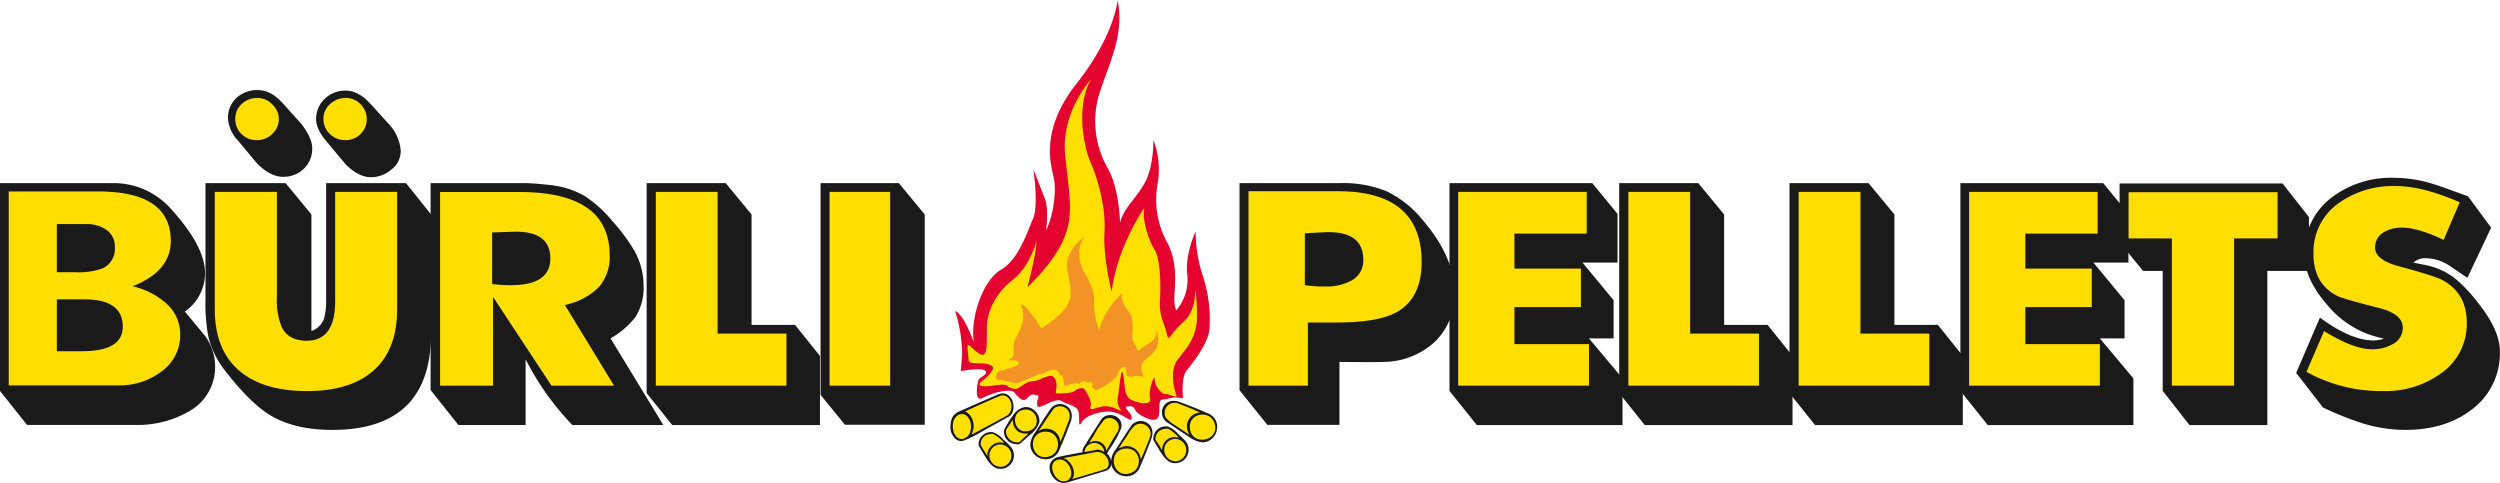
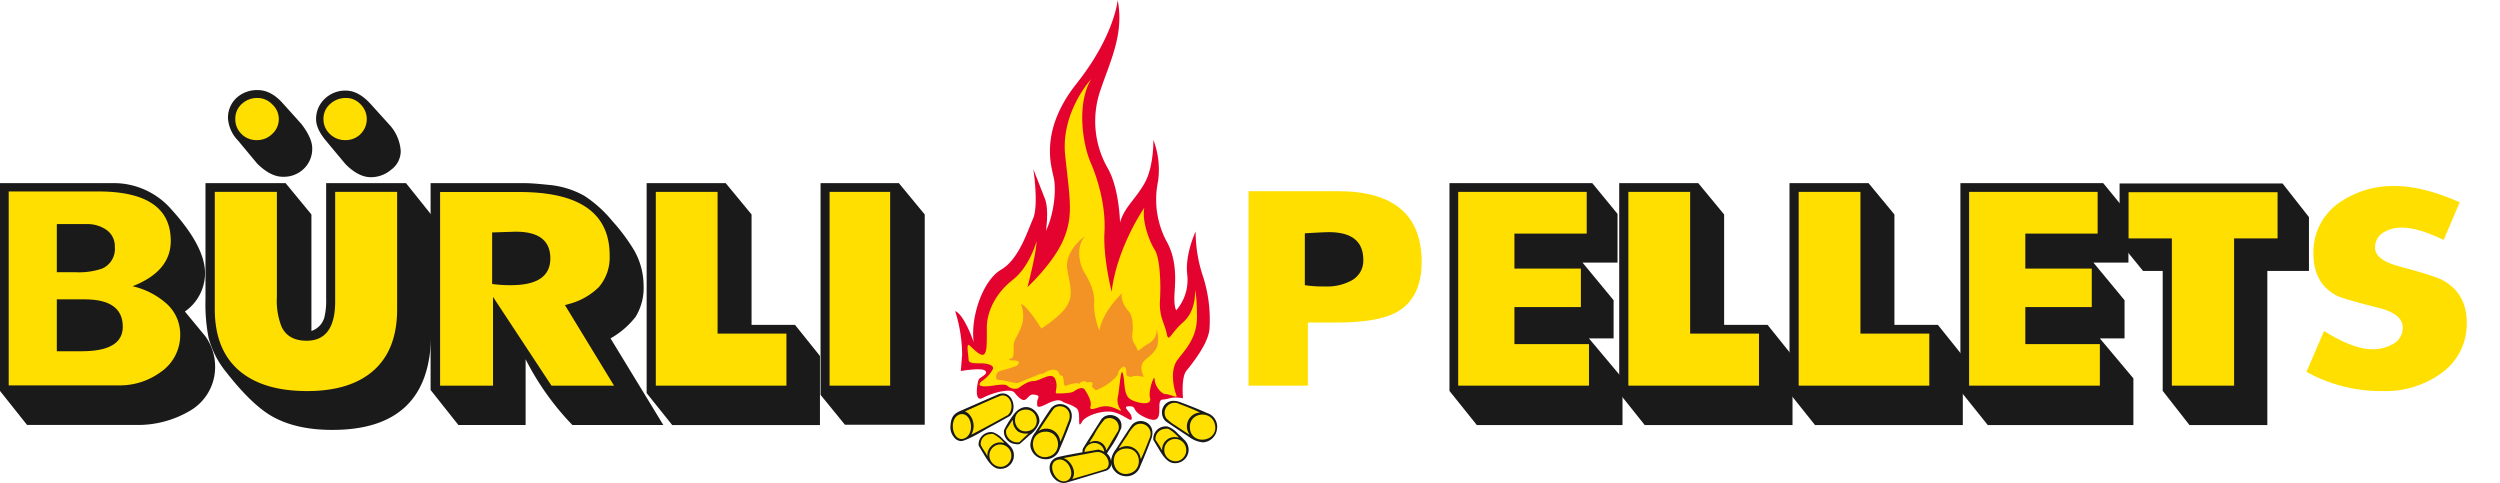
<svg xmlns="http://www.w3.org/2000/svg" id="343237ed-e2e4-42f6-abff-fd0fc71cb084" data-name="Ebene 1" viewBox="0 0 539.94 104.34" width="539.94" height="104.34">
  <defs>
    <style>.fbf1246c-36bc-4388-a0b4-f8343766ff7c{fill:#e4032e;}.\35 2c0543c-1df7-44e3-9384-eac56cdfc801,.\36 ebb0f91-75e4-4715-a964-32673cfd47fa,.dd27134e-789a-4a12-9c09-8bf3bea3a1f6,.fbf1246c-36bc-4388-a0b4-f8343766ff7c{fill-rule:evenodd;}.\36 ebb0f91-75e4-4715-a964-32673cfd47fa{fill:#ffe000;}.\35 2c0543c-1df7-44e3-9384-eac56cdfc801{fill:#f39325;}.d1a8085f-b9ee-4918-b9cb-f028668de5da,.dd27134e-789a-4a12-9c09-8bf3bea3a1f6{fill:#1a1a1a;}.dcafdac3-b09b-46fe-83ed-5f6cb916be56{fill:#ffdf00;}</style>
  </defs>
  <title>logo--pellets--neu</title>
  <path class="fbf1246c-36bc-4388-a0b4-f8343766ff7c" d="M255.5,86s-0.43-4.46.72-5.9,4.75-5.83,5-9.07a30.38,30.38,0,0,0-1.44-11.45A30.41,30.41,0,0,1,258.23,50s-2.38,5-1.8,9.43A10.06,10.06,0,0,1,254.06,67s-0.43-.36-0.43-2.59,1-7.63-1.73-12.38a19.26,19.26,0,0,1-1.8-12.82,17.91,17.91,0,0,0-1-9s0.14,5.83-1.94,9.43-4.32,5.11-5.26,8.42c0,0-.14-7.49-2.74-11.88a20.41,20.41,0,0,1-1.44-16.85c2-6,5.11-12,3.67-19.3,0,0-.65,7.63-8.86,18s-5.4,18-4.9,20.59,0,7.63-1.73,11.23c0,0,.65-4.25-0.14-6.7-1-2.59-2.59-6.62-2.59-6.62s1.22,7.78-.07,10.73-3.1,8.78-6.91,11-6.62,10-5.9,15.62c0,0-2-5.9-4-6.7a31.89,31.89,0,0,1,1.51,9.43l-0.29,3.53s4.75-.86,5.33,0c0.65,0.65-1.15,1.3-1.44,1.8s-1.15,5.11.86,4,6-2.16,6.84-1.15c2.81,3.46,2.45.22,4.18,0.43s0.72,0.72.72,1.66-0.14,1.44,1.94.43c0.86-.43,2.59-1.3,3.53-0.58,0.5,0.36,2.09.65,3.1,1.51s-0.07,5,1.15,2.81c0.5-.94,3.1-2.16,5.62-2.16,3.1-.07,5.62,3.31,5,0.94-0.29-1-2.16-2.09-.43-2.09s0.36,0.94,3.17,2.3c5.26,2.59,2.16-3.6,4-3.74S252.69,85.61,255.5,86Z" />
  <path class="6ebb0f91-75e4-4715-a964-32673cfd47fa" d="M254.13,85.54c0.07,0.43-1.58-.43-2.45-0.43s-2.3-1.8-2.3-3.17-1.44,2.38-1,4-2.23,1.3-4,.43-1.37-3.38-1.8-5.4-0.65,1.37-1.08,4.46a3.48,3.48,0,0,0,.5,3c0.5,0.94-1.44-1-3.82-.65-1.37.22-3,1.15-2.66,0s-0.72-2.81-1.22-3.6-1.8-.07-2.38.36-3,.43-3.67.43,0.43-1.37-.36-3.1-3.24.43-4.68,0.43-2.81,1.3-3.38,1.58a2.47,2.47,0,0,1-2.3-.58c-0.72-.58-3.24.14-4.75,0.14s-1.44-.5-0.79-1.08a7.23,7.23,0,0,0,2.38-2.52c0.58-.94-1.15-1.37-2.59-1.37s-2.59,0-2.59-.79-0.65-4,.29-3c0.5,0.43,2.3,2.38,3,1.87s0.65-2.16.65-5.76,2-7.56,5.62-10.37,5.11-8.28,5.11-8.28c0,2.45-1.94,9.86-1.94,9.86s5.62-5.18,7.78-10.3,1.37-8.64.36-18.07,5.62-16.56,5.62-16.56c-3.24,5.4-1.8,14.18-.14,18s3.31,9.58,3,15.12S240.09,63,240.09,63c1.15-9.65,7.06-18.14,7.06-18.14-0.58,2.81,1.08,7.27,2.23,9.07s1.37,7.2,1.15,10.87,1,5,1.44,7.2,0.72,0.07,3.6-2.45,2.52-6.91,2.52-6.91,0.43,1.15.43,5.76-2.45,7-4.18,9.29S253.48,83.81,254.13,85.54Z" />
  <path class="52c0543c-1df7-44e3-9384-eac56cdfc801" d="M247,81.29c-0.36-.72-0.94-2.38.22-3.46s2.88-2.09,2.88-4.1a6.89,6.89,0,0,0-.29-2.59,3.33,3.33,0,0,1-1.8,3.1c-1.94,1.08-2.16,2-2.45,1.08s-1.22-1.58-1-3.17,0.07-4-.72-4.82-1.94-2.74-1.51-4c0,0-4.1,3.74-4.9,8.06a16.36,16.36,0,0,1-1.15-5.69c0.29-2.45-.94-5-2-6.7s-2.09-5.54.07-8c0,0-4.61,3.17-3.82,7.34s1.22,5.76-.29,8-5.33,4.61-5.33,4.61-3.17-5.11-4.39-5.26a7,7,0,0,1,.14,4.61c-0.94,2.66-1.73,2.88-1.73,4.54s0,2.3-.43,2.52c-2.23.94,2.66-.14,1.3,1.44-0.29.43-3.6,1.22-4.1,1.44s-1,1.8,0,1.8,3.67,0.86,4.25.65c1.94-.86,3.6-1.44,4-1.66,1.3-.58.86,0,1.87-0.65,0.79-.5,2.16-0.86,2.74-0.07s0.14,0.79.72,0.79,0.36,2.38.79,2.23,2.45-.79,2.74-0.5,0.65-.58,1.44-0.5c0.5,0-.07.29,0.86,0.22,1.58-.14.43,0.79,0.86,1.08,0.79,0.79.58,0.79,1.73,0.22a11.64,11.64,0,0,0,3-2.09c1.22-1.08.43-1.22,1.37-2.16,1.51-1.44,1,1.51,1.37,1.58,1.44,0.5.65,0,1.94,0C246,81.14,247.07,81.5,247,81.29Z" />
  <path class="dd27134e-789a-4a12-9c09-8bf3bea3a1f6" d="M233.79,97.68s-2.63.46-4,.75-1.81.34-2.37,0.86c-1.87,1.66.14,5.33,2.66,5,0.22,0,8.64-2.59,8.71-2.59a1.7,1.7,0,0,0,1.15-2.16,2.34,2.34,0,0,0-.86-1.58s0.14-.29.5-0.86a22.23,22.23,0,0,0,2.59-4.68c0.5-2.81-3.17-3.67-4.39-1.73,0,0-3.82,6-3.89,6.19A2.45,2.45,0,0,0,233.79,97.68Z" />
  <path class="dd27134e-789a-4a12-9c09-8bf3bea3a1f6" d="M207.47,95.26q0.65,0.11,3.67-1.51Q213,92.66,215,91.58c1.94-1.08,3-1.66,3.1-1.73,1.8-1.58.43-6-2.66-4.61,0,0-7.13,3.1-7.56,3.31-1.44.58-2.45,1.08-2.59,3.31a3.3,3.3,0,0,0,.72,2.52A2,2,0,0,0,207.47,95.26Z" />
  <path class="dd27134e-789a-4a12-9c09-8bf3bea3a1f6" d="M262.84,92.66a3.09,3.09,0,0,0-2.16-3.46c-1.73-.79-3.74-1.58-5.9-2.38-3.38-1.22-4.9,2.38-3,4.18q0.11,0.11,5.18,3.46a5.74,5.74,0,0,0,2.88,1.08A3.23,3.23,0,0,0,262.84,92.66Z" />
  <path class="6ebb0f91-75e4-4715-a964-32673cfd47fa" d="M209.79,93.87c1.32-2.42-.3-4.76-1.41-5,0.21-.14,7.47-3.37,7.81-3.44,2.14-.42,3.06,2.84,1.47,4.22C217.66,89.68,209.79,93.93,209.79,93.87Z" />
  <path class="6ebb0f91-75e4-4715-a964-32673cfd47fa" d="M231.57,103.46l0.14-.24c0.75-1.36-.27-3.66-2-4.29l6.91-1.28c2.17-.41,3.64,2.47,2.35,3.55C238.81,101.34,236.58,102,231.57,103.46Z" />
  <path class="dd27134e-789a-4a12-9c09-8bf3bea3a1f6" d="M242.75,102.82a3.12,3.12,0,0,0,3.53-2.16c0.79-1.8,1.58-3.74,2.38-5.9,1.22-3.38-2.45-4.9-4.18-3-0.14.14-1.3,1.87-3.46,5.26a4.64,4.64,0,0,0-1.08,2.88A3.29,3.29,0,0,0,242.75,102.82Z" />
  <path class="dd27134e-789a-4a12-9c09-8bf3bea3a1f6" d="M225.33,99.14A3.12,3.12,0,0,0,228.86,97c0.79-1.8,1.58-3.74,2.38-5.9,1.22-3.38-2.45-4.9-4.18-3-0.14.14-1.3,1.87-3.46,5.26a4.64,4.64,0,0,0-1.08,2.88A3.29,3.29,0,0,0,225.33,99.14Z" />
  <path class="6ebb0f91-75e4-4715-a964-32673cfd47fa" d="M256.88,93.81h-0.14c-0.27-.2-1.22-0.81-2.85-1.9a9.93,9.93,0,0,1-2-1.56,2.16,2.16,0,0,1,2.78-3.12c2,0.75,3.46,1.35,4.54,1.9h-0.34A3,3,0,0,0,256.88,93.81Z" />
  <path class="dd27134e-789a-4a12-9c09-8bf3bea3a1f6" d="M219.28,95.9a1.89,1.89,0,0,0,.94,0s1.66-1.44,2.09-1.87a5.6,5.6,0,0,0,2.16-2.81c0.36-2.3-3.1-5.4-5.83-1.3a19.66,19.66,0,0,0-1.8,3A2.69,2.69,0,0,0,219.28,95.9Z" />
  <path class="dd27134e-789a-4a12-9c09-8bf3bea3a1f6" d="M253.34,100a2.91,2.91,0,0,0,2.45-5l-0.65-.65-0.72-.65a5.29,5.29,0,0,0-2.23-1.58,2.68,2.68,0,0,0-3.1,2.88s0.5,0.86,1.51,2.52S252.47,99.86,253.34,100Z" />
  <path class="dd27134e-789a-4a12-9c09-8bf3bea3a1f6" d="M215.61,101.23a2.91,2.91,0,0,0,2.45-5l-0.65-.65-0.72-.65a5.29,5.29,0,0,0-2.23-1.58,2.68,2.68,0,0,0-3.1,2.88s0.5,0.86,1.51,2.52S214.75,101.09,215.61,101.23Z" />
  <path class="6ebb0f91-75e4-4715-a964-32673cfd47fa" d="M241.7,96.85V96.71c0.2-.27.81-1.29,1.9-2.85a6.92,6.92,0,0,1,1.56-2,2.17,2.17,0,0,1,3.12,2.78c-0.75,1.9-1.35,3.45-1.9,4.54l-0.07-.34A3,3,0,0,0,241.7,96.85Z" />
  <path class="6ebb0f91-75e4-4715-a964-32673cfd47fa" d="M224.32,93.08s3.18-4.88,3.46-5c1.56-1,3.89.3,3.08,2.73-0.75,1.9-1.31,3.5-1.86,4.58L228.92,95A3,3,0,0,0,224.32,93.08Z" />
  <path class="6ebb0f91-75e4-4715-a964-32673cfd47fa" d="M235.35,95.59V95.45l0.46-.72,0.46-.72a16.89,16.89,0,0,1,2.3-3.42,2,2,0,0,1,2.83,2.63c-0.13.13-.53,0.85-1.25,2-0.33.59-.72,1.31-1.18,2H238.9V97.1A2.37,2.37,0,0,0,235.35,95.59Z" />
  <path class="6ebb0f91-75e4-4715-a964-32673cfd47fa" d="M257,92.61c-0.46-3.65,4.85-4.25,5.44-.73S257.43,96.26,257,92.61Z" />
  <path class="6ebb0f91-75e4-4715-a964-32673cfd47fa" d="M242.9,96.89c3.65-.46,4.25,4.85.73,5.44S239.25,97.35,242.9,96.89Z" />
  <path class="6ebb0f91-75e4-4715-a964-32673cfd47fa" d="M225.44,93.25c3.65-.46,4.25,4.85.73,5.44S221.79,93.72,225.44,93.25Z" />
  <path class="6ebb0f91-75e4-4715-a964-32673cfd47fa" d="M215.78,96a2.43,2.43,0,0,1,.8,4.78,2.47,2.47,0,0,1-2.85-1.93A2.4,2.4,0,0,1,215.78,96Z" />
  <path class="6ebb0f91-75e4-4715-a964-32673cfd47fa" d="M216.88,95.65l-0.12,0a2.77,2.77,0,0,0-3.5,2.89,14.48,14.48,0,0,0-1-1.63l-0.44-.8a2.13,2.13,0,0,1,2-2.35,1.31,1.31,0,0,1,.75,0A8.07,8.07,0,0,1,216.88,95.65Z" />
  <path class="6ebb0f91-75e4-4715-a964-32673cfd47fa" d="M221.21,88.48c3-.39,3.86,4.06.77,4.64S218.05,88.87,221.21,88.48Z" />
  <path class="6ebb0f91-75e4-4715-a964-32673cfd47fa" d="M254.57,94.49h-0.2A2.7,2.7,0,0,0,251,97.34a14.94,14.94,0,0,0-.95-1.63L249.56,95a2.17,2.17,0,0,1,2-2.37,1.63,1.63,0,0,1,.81,0A8.51,8.51,0,0,1,254.57,94.49Z" />
  <path class="6ebb0f91-75e4-4715-a964-32673cfd47fa" d="M253.55,94.8a2.43,2.43,0,0,1,.8,4.78,2.47,2.47,0,0,1-2.85-1.93A2.4,2.4,0,0,1,253.55,94.8Z" />
  <path class="6ebb0f91-75e4-4715-a964-32673cfd47fa" d="M219.94,93.24a3.75,3.75,0,0,0,2.22.38c-0.34.27-2,1.88-2,1.88a2.49,2.49,0,0,1-2.83-1.79,1.92,1.92,0,0,1,0-.88c0-.07.34-0.54,0.95-1.49a4.09,4.09,0,0,1,.47-0.68A3,3,0,0,0,219.94,93.24Z" />
-   <path class="6ebb0f91-75e4-4715-a964-32673cfd47fa" d="M207.55,89.44c2.38-.32,3.09,4.44.64,5.28C205.56,95.62,204.72,89.89,207.55,89.44Z" />
+   <path class="6ebb0f91-75e4-4715-a964-32673cfd47fa" d="M207.55,89.44c2.38-.32,3.09,4.44.64,5.28C205.56,95.62,204.72,89.89,207.55,89.44" />
  <path class="6ebb0f91-75e4-4715-a964-32673cfd47fa" d="M228.51,99.28c2.39-.53,4.18,4,1.59,4.65C227.71,104.39,225.92,99.81,228.51,99.28Z" />
  <path class="6ebb0f91-75e4-4715-a964-32673cfd47fa" d="M238.5,97.51h-0.13l-0.27-.13-0.33-.13-0.54-.16-3,.53,0-.11A2.16,2.16,0,0,1,238.5,97.51Z" />
  <path class="d1a8085f-b9ee-4918-b9cb-f028668de5da" d="M0,39.55H24.19a16.52,16.52,0,0,1,12.76,5.6Q44.28,53.22,44.28,59a10.08,10.08,0,0,1-4.35,8.28l4.42,5.35a11.23,11.23,0,0,1,2.11,6.42,10.89,10.89,0,0,1-5.65,9.79,22,22,0,0,1-11.69,2.93H5.84L0,84.43V39.55Z" />
  <path class="dcafdac3-b09b-46fe-83ed-5f6cb916be56" d="M25.5,83.23a14.92,14.92,0,0,0,9.2-2.87,9.65,9.65,0,0,0,4.22-8.12,8.86,8.86,0,0,0-3.18-6.86,16.6,16.6,0,0,0-7.11-3.56q8.25-3.21,8.25-9.79,0-10.68-15.69-10.68H1.88V83.23H25.5Z" />
  <path class="d1a8085f-b9ee-4918-b9cb-f028668de5da" d="M12.27,48.4h6.4a7.18,7.18,0,0,1,4.25,1.2,4.28,4.28,0,0,1,1.88,3.72A4.63,4.63,0,0,1,22.08,58a15.53,15.53,0,0,1-5.81.79h-4V48.4Z" />
  <path class="d1a8085f-b9ee-4918-b9cb-f028668de5da" d="M12.27,64.65h6q8.25,0,8.25,5.92,0,5.29-8.86,5.29H12.27V64.65Z" />
  <path class="d1a8085f-b9ee-4918-b9cb-f028668de5da" d="M44.38,39.55h17.3l5.58,6.77V71.48a4.32,4.32,0,0,0,2.79-2.9,15.67,15.67,0,0,0,.39-4.12V39.55H87.68l5.42,6.77V72q0,20.85-21.33,20.85-8,0-13.21-3.05-4.29-2.52-9.64-9.35A19.77,19.77,0,0,1,45.06,73a37.5,37.5,0,0,1-.68-8.31V39.55Z" />
  <path class="dcafdac3-b09b-46fe-83ed-5f6cb916be56" d="M66.34,84.46q9.19,0,14.2-4.32,5.23-4.51,5.23-13.33V41.44H72.39V65.08q0,8.51-6.17,8.51-4,0-5.42-3.05a15.33,15.33,0,0,1-1-6.42V41.44H46.39V66.77q0,8.91,5.46,13.44Q57,84.46,66.34,84.46Z" />
  <path class="d1a8085f-b9ee-4918-b9cb-f028668de5da" d="M67.43,32a5.94,5.94,0,0,1-1.79,4.43,6.22,6.22,0,0,1-4.54,1.75q-2.66,0-5.52-2.81-2.08-2.49-4.16-5a7.6,7.6,0,0,1-2.18-4.76,5.81,5.81,0,0,1,1.82-4.45,6.52,6.52,0,0,1,4.64-1.7q2.86,0,5.42,2.9,2,2.21,4,4.45Q67.43,29.84,67.43,32Z" />
  <path class="dcafdac3-b09b-46fe-83ed-5f6cb916be56" d="M55.48,30.26a4.65,4.65,0,0,0,3.33-1.35,4.3,4.3,0,0,0,0-6.36,4.4,4.4,0,0,0-3.18-1.39,4.83,4.83,0,0,0-3.41,1.29,4.23,4.23,0,0,0-1.4,3.24,4.39,4.39,0,0,0,1.33,3.24A4.51,4.51,0,0,0,55.48,30.26Z" />
  <path class="d1a8085f-b9ee-4918-b9cb-f028668de5da" d="M86.55,32.66a5,5,0,0,1-2.08,4,6.71,6.71,0,0,1-4.38,1.61q-2.66,0-5.45-2.8Q72.56,33,70.51,30.52q-2.24-2.61-2.24-4.75a5.9,5.9,0,0,1,1.85-4.41,6.32,6.32,0,0,1,4.58-1.79q2.76,0,5.45,3l4.16,4.6A9.29,9.29,0,0,1,86.55,32.66Z" />
  <path class="dcafdac3-b09b-46fe-83ed-5f6cb916be56" d="M74.57,30.26a4.51,4.51,0,0,0,3.31-1.32,4.52,4.52,0,0,0,0-6.41,4.25,4.25,0,0,0-3.15-1.37,4.92,4.92,0,0,0-3.44,1.31,4.2,4.2,0,0,0-1.43,3.23,4.33,4.33,0,0,0,1.38,3.23A4.61,4.61,0,0,0,74.57,30.26Z" />
  <path class="d1a8085f-b9ee-4918-b9cb-f028668de5da" d="M93,39.55h20.1q1.85,0,5.39.38a19,19,0,0,1,7.76,2.39,26.74,26.74,0,0,1,6,5.42A40.74,40.74,0,0,1,137,54.13a15.55,15.55,0,0,1,2,7.49,12,12,0,0,1-1.72,6.8,18.15,18.15,0,0,1-5.42,4.66l11.4,18.71H123.62a58.31,58.31,0,0,1-10.1-14.2v14.2H99l-6-7.56V39.55Z" />
  <path class="dcafdac3-b09b-46fe-83ed-5f6cb916be56" d="M106.48,83.29V64.12l12.63,19.18h13.51L122,65.87a4.81,4.81,0,0,0,.88-0.22A14.38,14.38,0,0,0,129.34,62a9.82,9.82,0,0,0,2.33-6.85q0-13.68-19.48-13.68H95.05V83.29h11.43Z" />
  <path class="d1a8085f-b9ee-4918-b9cb-f028668de5da" d="M106.29,50.2l5.1-.16q7.47,0,7.47,5.76t-8.38,5.79a29.5,29.5,0,0,1-4.19-.25V50.2Z" />
  <polygon class="d1a8085f-b9ee-4918-b9cb-f028668de5da" points="139.66 39.55 156.73 39.55 162.32 46.32 162.32 70.16 171.7 70.16 177.09 76.88 177.09 91.8 145.18 91.8 139.66 84.9 139.66 39.55" />
  <polygon class="dcafdac3-b09b-46fe-83ed-5f6cb916be56" points="169.85 83.29 169.85 72.05 154.98 72.05 154.98 41.44 141.64 41.44 141.64 83.29 169.85 83.29" />
  <polygon class="d1a8085f-b9ee-4918-b9cb-f028668de5da" points="177.22 39.55 194.13 39.55 199.72 46.32 199.72 91.73 182.48 91.73 177.22 85.28 177.22 39.55" />
  <rect class="dcafdac3-b09b-46fe-83ed-5f6cb916be56" x="179.17" y="41.44" width="13.08" height="41.85" />
-   <path class="d1a8085f-b9ee-4918-b9cb-f028668de5da" d="M267.7,39.55h21.75a24.77,24.77,0,0,1,10,1.75,22.76,22.76,0,0,1,7.79,6.19q6.88,8,6.88,15.68A14.09,14.09,0,0,1,310,73.72,16.46,16.46,0,0,1,299,78.16q-2,.1-9.71,0v13.6H273.71l-6-7.49V39.55Z" />
  <path class="dcafdac3-b09b-46fe-83ed-5f6cb916be56" d="M282.47,83.29V69.66l3.08,0,3.05,0q8.86,0,12.92-2.17,5.52-3,5.52-10.9,0-15.3-18.12-15.3H269.65V83.29h12.82Z" />
  <path class="d1a8085f-b9ee-4918-b9cb-f028668de5da" d="M281.82,50.39q4.12-.25,5.19-0.25,7.43,0,7.43,6a4.83,4.83,0,0,1-2.66,4.5,11,11,0,0,1-5.52,1.23,25.79,25.79,0,0,1-4.45-.28V50.39Z" />
  <polygon class="d1a8085f-b9ee-4918-b9cb-f028668de5da" points="313.05 39.55 343.89 39.55 349.35 46.2 349.35 56.72 341.79 56.72 348.5 64.84 348.5 73.09 343.18 73.09 350.42 81.72 350.42 91.8 318.96 91.8 313.05 84.43 313.05 39.55" />
  <polygon class="dcafdac3-b09b-46fe-83ed-5f6cb916be56" points="343.18 83.29 343.18 74.32 327.08 74.32 327.08 66.32 341.43 66.32 341.43 58.01 327.08 58.01 327.08 50.45 342.69 50.45 342.69 41.44 314.94 41.44 314.94 83.29 343.18 83.29" />
  <polygon class="d1a8085f-b9ee-4918-b9cb-f028668de5da" points="349.71 39.55 366.78 39.55 372.37 46.32 372.37 70.16 381.75 70.16 387.14 76.88 387.14 91.8 355.22 91.8 349.71 84.9 349.71 39.55" />
  <polygon class="dcafdac3-b09b-46fe-83ed-5f6cb916be56" points="379.9 83.29 379.9 72.05 365.03 72.05 365.03 41.44 351.69 41.44 351.69 83.29 379.9 83.29" />
  <polygon class="d1a8085f-b9ee-4918-b9cb-f028668de5da" points="386.49 39.55 403.56 39.55 409.15 46.32 409.15 70.16 418.53 70.16 423.92 76.88 423.92 91.8 392 91.8 386.49 84.9 386.49 39.55" />
  <polygon class="dcafdac3-b09b-46fe-83ed-5f6cb916be56" points="416.68 83.29 416.68 72.05 401.81 72.05 401.81 41.44 388.47 41.44 388.47 83.29 416.68 83.29" />
  <polygon class="d1a8085f-b9ee-4918-b9cb-f028668de5da" points="423.4 39.55 454.24 39.55 459.69 46.2 459.69 56.72 452.13 56.72 458.85 64.84 458.85 73.09 453.52 73.09 460.76 81.72 460.76 91.8 429.31 91.8 423.4 84.43 423.4 39.55" />
  <polygon class="dcafdac3-b09b-46fe-83ed-5f6cb916be56" points="453.52 83.29 453.52 74.32 437.42 74.32 437.42 66.32 451.77 66.32 451.77 58.01 437.42 58.01 437.42 50.45 453.04 50.45 453.04 41.44 425.28 41.44 425.28 83.29 453.52 83.29" />
  <polygon class="d1a8085f-b9ee-4918-b9cb-f028668de5da" points="457.78 39.62 492.97 39.62 498.68 46.89 498.68 58.51 489.69 58.51 489.69 91.8 472.87 91.8 467.09 84.41 467.09 58.51 462.84 58.51 457.78 52.3 457.78 39.62" />
  <polygon class="dcafdac3-b09b-46fe-83ed-5f6cb916be56" points="469.07 51.49 469.07 83.29 482.51 83.29 482.51 51.49 491.9 51.49 491.9 41.51 459.72 41.51 459.72 51.49 469.07 51.49" />
-   <path class="d1a8085f-b9ee-4918-b9cb-f028668de5da" d="M501.05,68.59q6.69,4.95,11.62,4.94a7.64,7.64,0,0,0,2.21-.38q-1.2-.28-2.66-0.72a20.94,20.94,0,0,1-9.8-6.83q-4.71-5.45-4.71-10.67a14.8,14.8,0,0,1,5.84-12.25,21.25,21.25,0,0,1,13.54-4.28,29,29,0,0,1,8.18,1.26q1.59,0.47,7.76,2.74l5,6.77L532.9,60l-4.12-2.77A9.5,9.5,0,0,0,524,55.77a3.8,3.8,0,0,0-2.76.94l2.44,0.5a15.37,15.37,0,0,1,6.43,2.83,30.71,30.71,0,0,1,4.8,5q5,6.17,5,10.77a15.14,15.14,0,0,1-6.17,12.72q-5.68,4.31-14.19,4.31a31.23,31.23,0,0,1-9.22-1.39A67.7,67.7,0,0,1,501.7,88l-5.78-7.46Z" />
  <path class="dcafdac3-b09b-46fe-83ed-5f6cb916be56" d="M514.72,84.46a20.46,20.46,0,0,0,12.43-3.78,13,13,0,0,0,5.61-11q0-6.27-5.13-9.13-1.69-.94-9.54-3.05-5.13-1.39-5.13-4a3.71,3.71,0,0,1,1.88-3.34,7.52,7.52,0,0,1,4-1q3.34,0,8.93,2.65l3.47-8.12q-8-3.5-13.76-3.5a20.25,20.25,0,0,0-12.34,3.65,12.93,12.93,0,0,0-5.49,11q0,6.33,5,9,1.3,0.69,9.29,2.71,5,1.29,5,4.22a3.93,3.93,0,0,1-2.24,3.59,8.65,8.65,0,0,1-4.41,1.07q-4,0-10.35-3.93l-3.8,8.81A33.24,33.24,0,0,0,514.72,84.46Z" />
</svg>